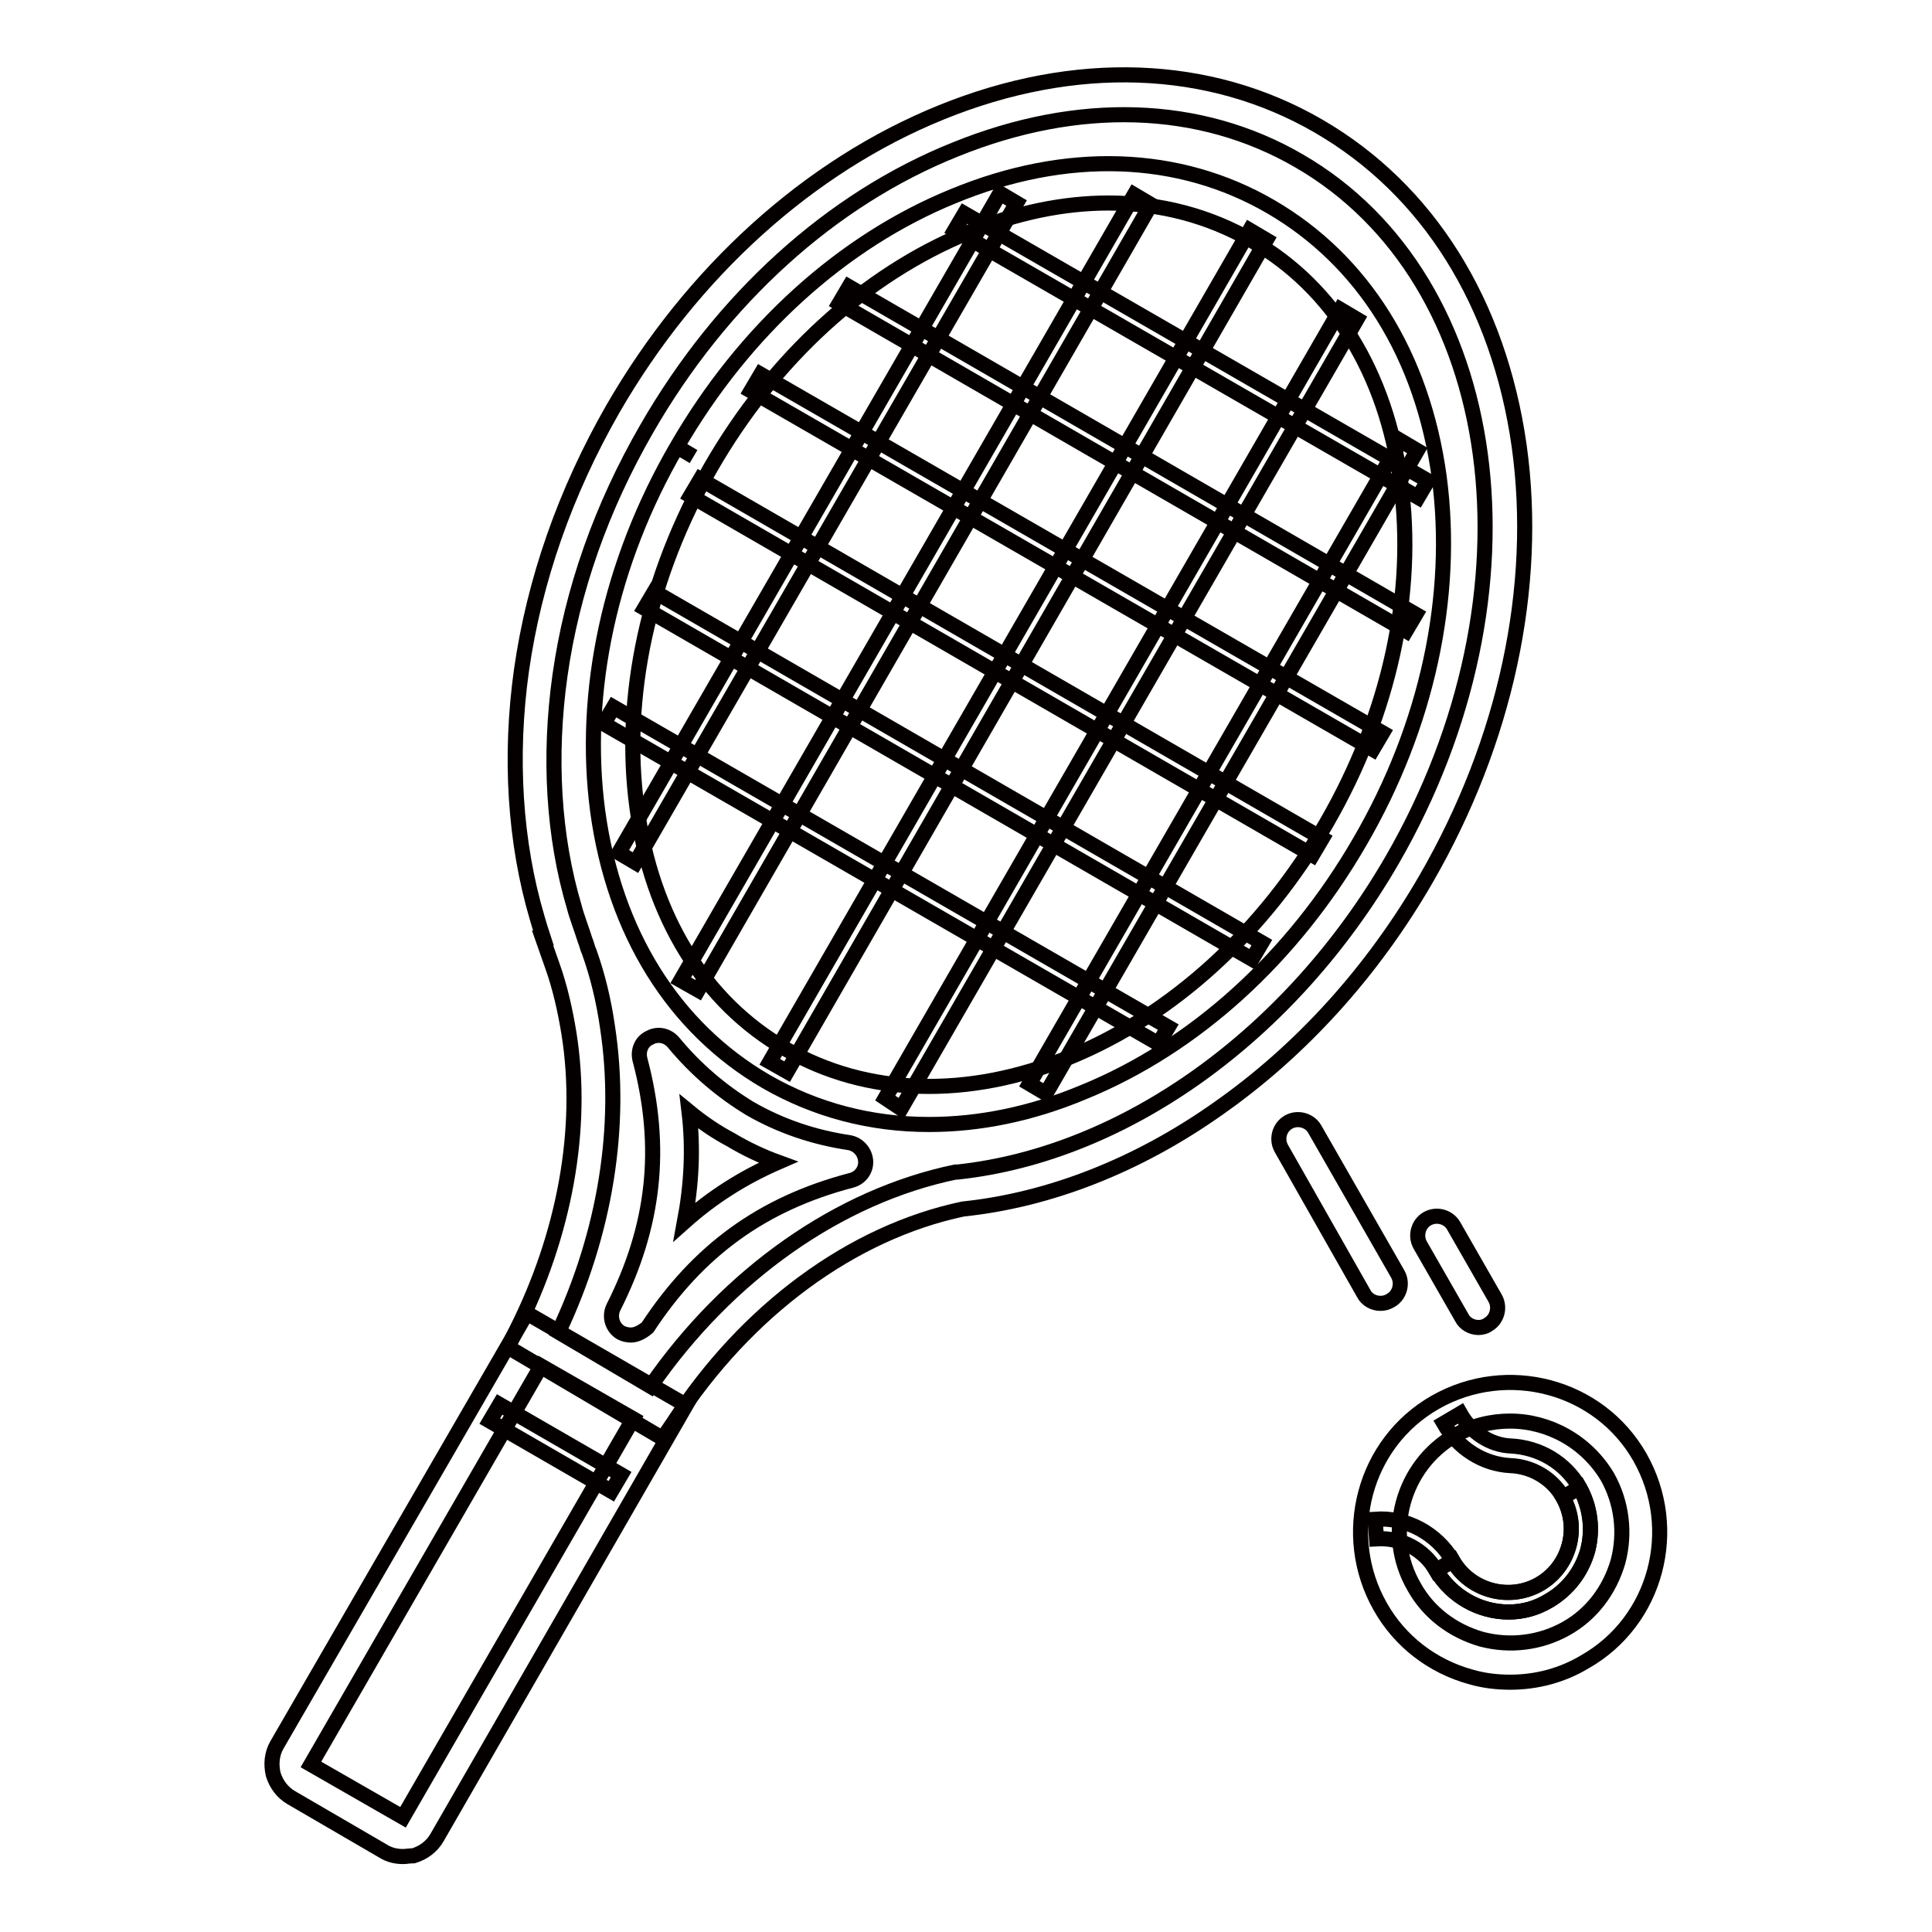
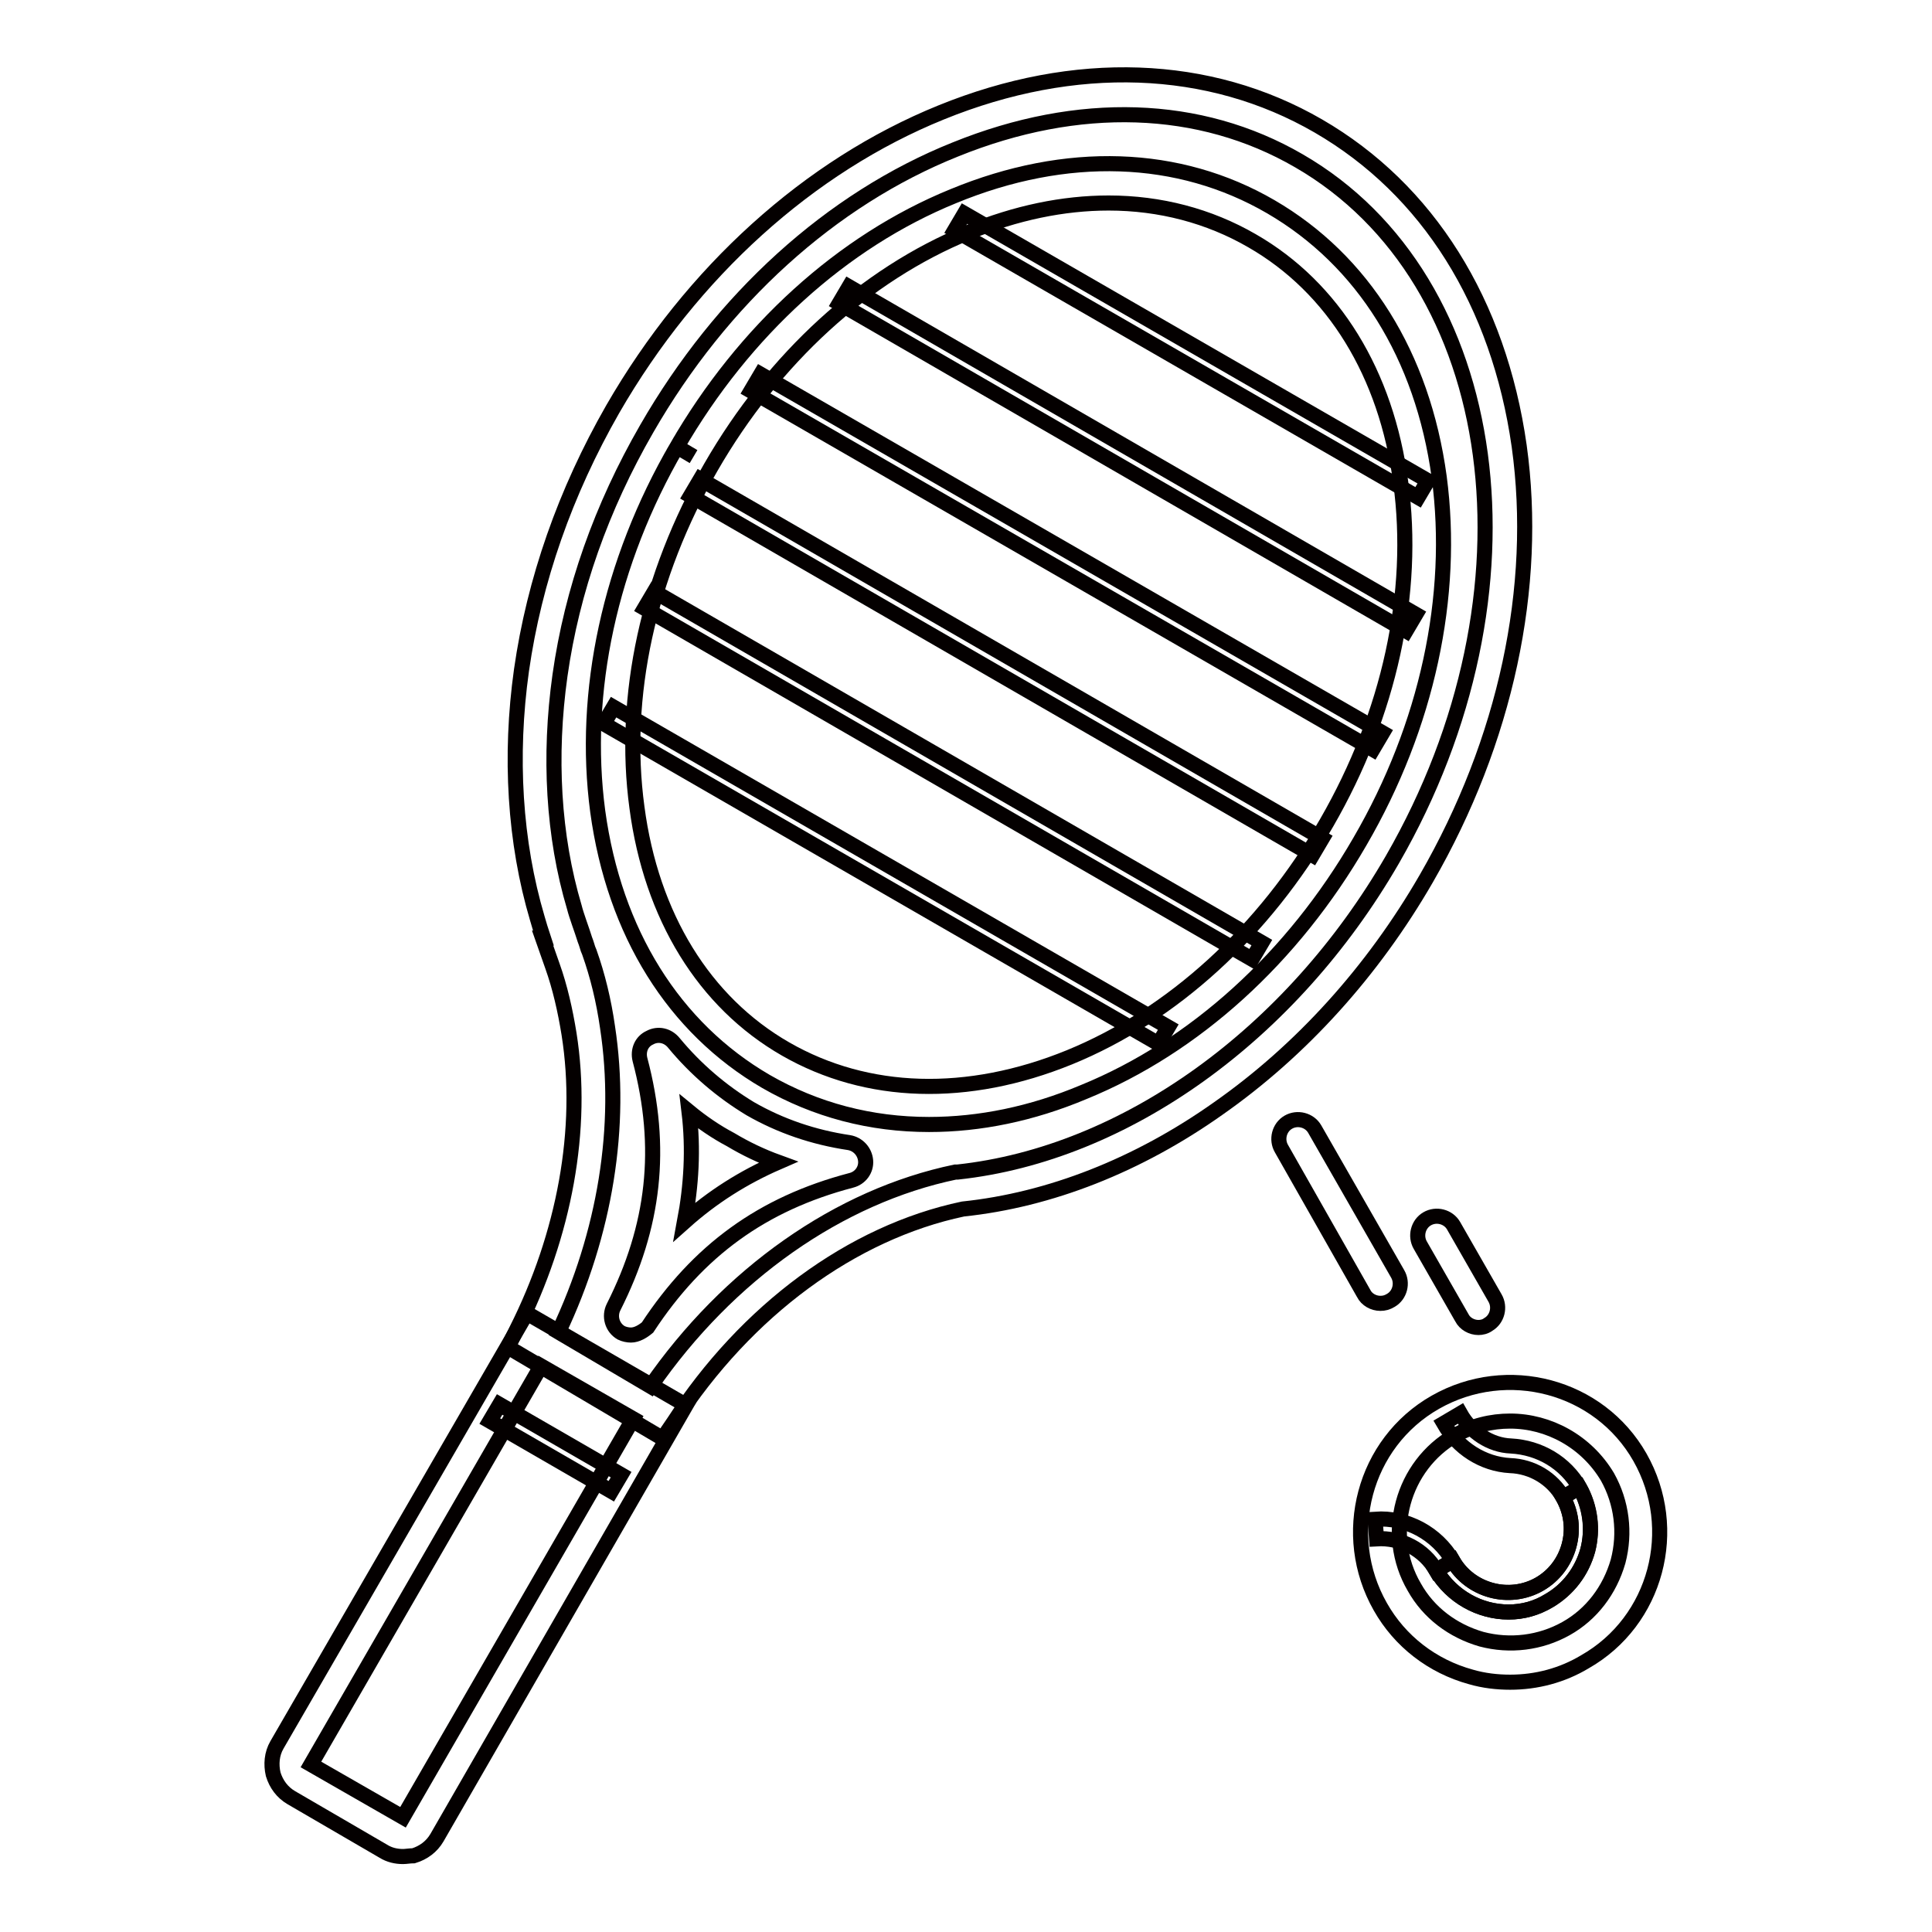
<svg xmlns="http://www.w3.org/2000/svg" version="1.1" x="0px" y="0px" viewBox="0 0 256 256" enable-background="new 0 0 256 256" xml:space="preserve">
  <g>
    <path stroke-width="2" fill-opacity="0" stroke="#040000" d="M123.1,149c-7.7,0-15-1.9-21.6-5.7c-12.2-7.1-20.1-19.7-22.3-35.8c-2.1-15.8,1.6-33,10.5-48.3l2.2,1.3 l-2.2-1.3c8.9-15.4,21.9-27.2,36.6-33.2c15-6.2,29.9-5.7,42.1,1.4c12.2,7.1,20.1,19.7,22.3,35.8c2.1,15.8-1.6,33-10.5,48.3 c-8.9,15.4-21.9,27.2-36.6,33.2C136.7,147.6,129.8,149,123.1,149L123.1,149z M146.9,26.9c-6,0-12.3,1.3-18.6,3.9 c-13.7,5.6-25.8,16.7-34.1,31.1c-8.3,14.4-11.8,30.4-9.8,45.1c1.9,14.4,8.9,25.8,19.7,32c10.8,6.2,24.1,6.6,37.6,1.1 c13.7-5.6,25.8-16.7,34.1-31.1c8.3-14.4,11.8-30.4,9.8-45.1c-1.9-14.4-8.9-25.8-19.7-32C160.2,28.6,153.7,26.9,146.9,26.9z" />
    <path stroke-width="2" fill-opacity="0" stroke="#040000" d="M87.8,190.6l-20.5-12.1l1.1-2.2c6.4-12.7,9-26.7,7-39.3c-0.5-3.1-1.2-6.2-2.2-9l-1.3-3.7h0.1 c-0.3-0.9-0.6-1.9-0.8-2.6c-3-10.1-3.7-21.5-2.1-32.9c1.7-11.9,5.8-23.6,12.1-34.6c10.5-18.2,26-32.2,43.5-39.3 c17.7-7.2,35.5-6.6,50,1.8c14.5,8.4,23.9,23.4,26.6,42.4c2.6,18.7-1.8,39.1-12.3,57.3c-7.1,12.3-16.6,22.8-27.6,30.5 c-10.6,7.5-22.3,12.1-33.8,13.3c-14.7,3.1-28.7,13.4-38.3,28.2L87.8,190.6z M74,176.5l12.2,7.2c10.3-14.9,25-25.2,40.4-28.4l0.3,0 c22.2-2.4,44.2-18.2,57.6-41.4c20.4-35.4,14.8-76.9-12.4-92.6c-13.1-7.6-29.2-8.1-45.5-1.5c-16.5,6.6-31,19.8-40.9,37 c-6,10.4-9.9,21.4-11.5,32.7c-1.5,10.7-0.9,21.3,1.9,30.7c0.3,1.2,1,3,1.4,4.3c0.2,0.5,0.3,0.9,0.4,1.2c0.1,0.2,0.1,0.3,0.2,0.5 c1.1,3.1,1.9,6.4,2.4,9.9C82.5,149.2,80.2,163.4,74,176.5z" />
    <path stroke-width="2" fill-opacity="0" stroke="#040000" d="M83.6,176.9c-0.4,0-0.9-0.1-1.3-0.3c-1.2-0.7-1.6-2.2-1-3.4c5.4-10.7,6.6-21.1,3.5-32.8 c-0.3-1.2,0.2-2.4,1.3-2.9c1.1-0.6,2.4-0.3,3.2,0.7c2.9,3.5,6.3,6.4,10.1,8.7c4,2.3,8.4,3.8,13.1,4.5c1.2,0.2,2.1,1.2,2.2,2.4 c0.1,1.2-0.7,2.3-1.9,2.6c-11.8,3.1-20.3,9.3-27,19.5C85.2,176.4,84.4,176.9,83.6,176.9z M91.3,147.3c0.6,5,0.3,9.8-0.6,14.6 c3.7-3.3,7.8-5.9,12.4-7.9c-2.2-0.8-4.3-1.8-6.3-3C94.9,150,93,148.7,91.3,147.3z M53.4,246c-0.9,0-1.8-0.2-2.6-0.7l-12.2-7.1 c-1.2-0.7-2-1.8-2.4-3.1c-0.3-1.3-0.2-2.7,0.5-3.9L69.8,174l21.1,12.2l-33,57.3c-0.7,1.2-1.8,2-3.1,2.4 C54.3,245.9,53.8,246,53.4,246z M41.2,233.8l12.2,7l30.5-52.8l-12.2-7L41.2,233.8z" />
    <path stroke-width="2" fill-opacity="0" stroke="#040000" d="M64.9,188.3l1.3-2.2l16.1,9.3l-1.3,2.2L64.9,188.3z M126.5,30.5l1.3-2.2l61.4,35.4l-1.3,2.2L126.5,30.5z  M111.2,40.2l1.3-2.2l75.1,43.4l-1.3,2.2L111.2,40.2z M99.5,51.8l1.3-2.2l82.4,47.5l-1.3,2.2L99.5,51.8z M91.5,65.7l1.3-2.2 l82.4,47.6l-1.3,2.2L91.5,65.7z M85.4,80.6l1.3-2.2l80.5,46.5l-1.3,2.2L85.4,80.6z M80,95.9l1.3-2.2l73.5,42.4l-1.3,2.2L80,95.9z" />
-     <path stroke-width="2" fill-opacity="0" stroke="#040000" d="M82,113l50.5-87.4l2.2,1.3l-50.5,87.4L82,113z M90.2,129.9l60.1-104.1l2.2,1.3L92.5,131.2L90.2,129.9z  M102,140.7l63.6-110.2l2.2,1.3L104.3,142L102,140.7z M117.3,145.5L177.6,41l2.2,1.3l-60.4,104.6L117.3,145.5z M136.4,143.6 l49.2-85.2l2.2,1.3l-49.2,85.2L136.4,143.6z" />
    <path stroke-width="2" fill-opacity="0" stroke="#040000" d="M200.1,222.9c-1.7,0-3.5-0.2-5.2-0.7c-5.1-1.4-9.4-4.7-12-9.3c-5.4-9.5-2.2-21.7,7.3-27.1 c9.5-5.4,21.7-2.2,27.1,7.3c5.4,9.5,2.2,21.7-7.3,27.1C207,222,203.6,222.9,200.1,222.9L200.1,222.9z M200.1,188.3 c-2.5,0-5,0.6-7.3,1.9c-7,4-9.5,13.1-5.4,20.1c1.9,3.4,5.1,5.8,8.9,6.9c3.8,1,7.8,0.5,11.2-1.4c3.4-1.9,5.8-5.1,6.9-8.9 c1-3.8,0.5-7.8-1.4-11.2C210.2,191,205.2,188.3,200.1,188.3L200.1,188.3z" />
    <path stroke-width="2" fill-opacity="0" stroke="#040000" d="M199.9,213.6c-3.8,0-7.5-2-9.6-5.5l2.2-1.3c2.3,4,7.5,5.4,11.5,3.1c4-2.3,5.4-7.5,3.1-11.5l2.2-1.3 c3,5.3,1.2,12-4.1,15C203.6,213.1,201.8,213.6,199.9,213.6z" />
    <path stroke-width="2" fill-opacity="0" stroke="#040000" d="M190.3,208.1c-1.6-2.8-4.7-4.4-7.9-4.2l-0.2-2.6c4.2-0.3,8.2,1.9,10.3,5.5L190.3,208.1L190.3,208.1z" />
    <path stroke-width="2" fill-opacity="0" stroke="#040000" d="M199.9,213.6c-3.8,0-7.5-2-9.6-5.5l2.2-1.3c2.3,4,7.5,5.4,11.5,3.1c1.9-1.1,3.3-2.9,3.9-5.1 c0.6-2.2,0.3-4.4-0.8-6.4c-1.4-2.5-4.1-4.1-7-4.2h0c-3.6-0.2-6.9-2.3-8.8-5.6l2.2-1.3c1.4,2.5,4,4.2,6.7,4.3 c3.8,0.2,7.2,2.2,9.1,5.5c1.4,2.6,1.8,5.5,1.1,8.3c-0.8,2.8-2.6,5.2-5.1,6.7C203.6,213.1,201.8,213.6,199.9,213.6z" />
    <path stroke-width="2" fill-opacity="0" stroke="#040000" d="M182.9,172.7c-0.9,0-1.8-0.5-2.2-1.3l-10.9-19.2c-0.7-1.2-0.3-2.8,0.9-3.5c1.2-0.7,2.8-0.3,3.5,0.9l11,19.2 c0.7,1.2,0.3,2.8-0.9,3.5C183.8,172.6,183.4,172.7,182.9,172.7z" />
    <path stroke-width="2" fill-opacity="0" stroke="#040000" d="M195.9,175.9c-0.9,0-1.8-0.5-2.2-1.3l-5.5-9.6c-0.7-1.2-0.3-2.8,0.9-3.5c1.2-0.7,2.8-0.3,3.5,0.9l5.5,9.6 c0.7,1.2,0.3,2.8-0.9,3.5C196.8,175.8,196.3,175.9,195.9,175.9z" />
  </g>
</svg>